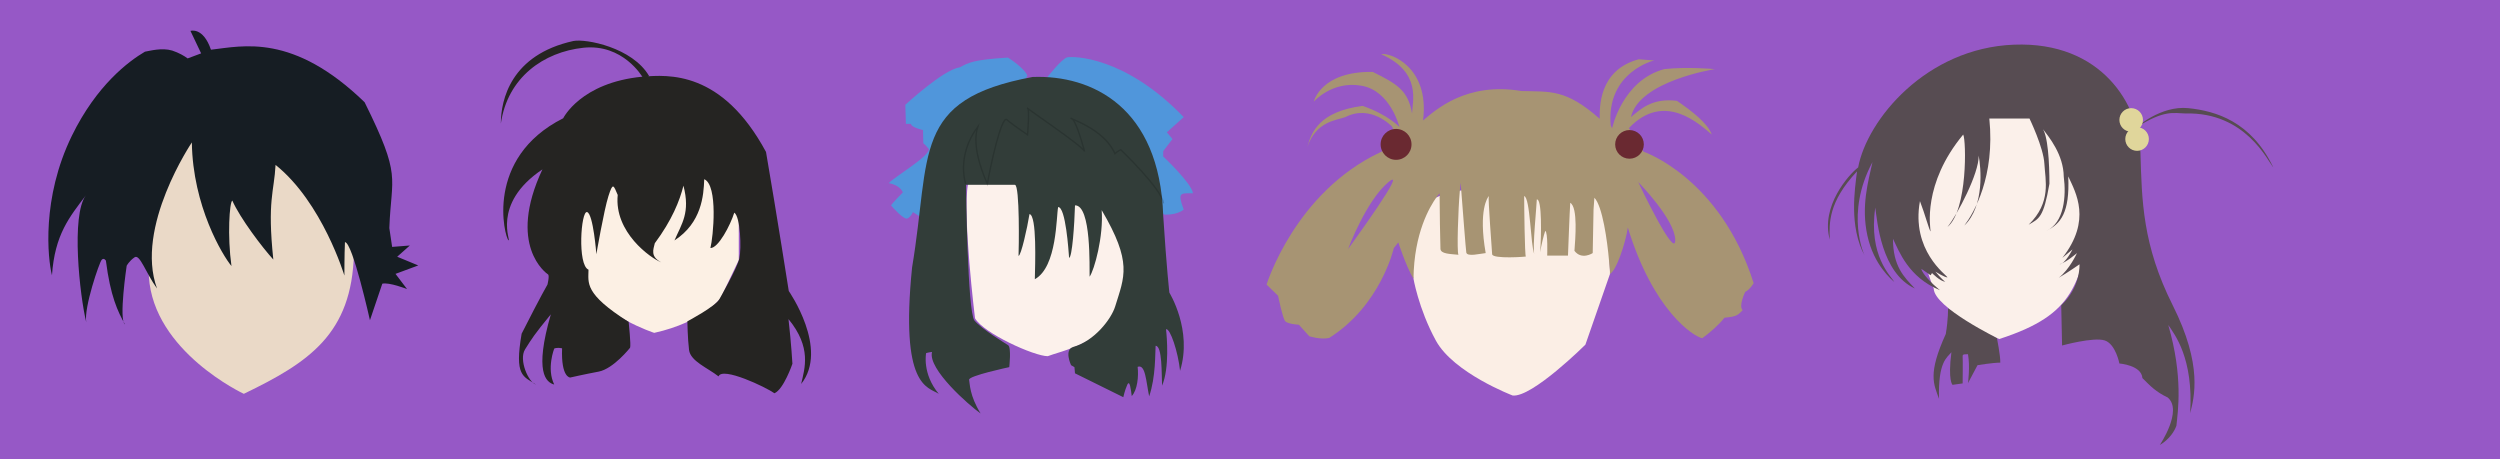
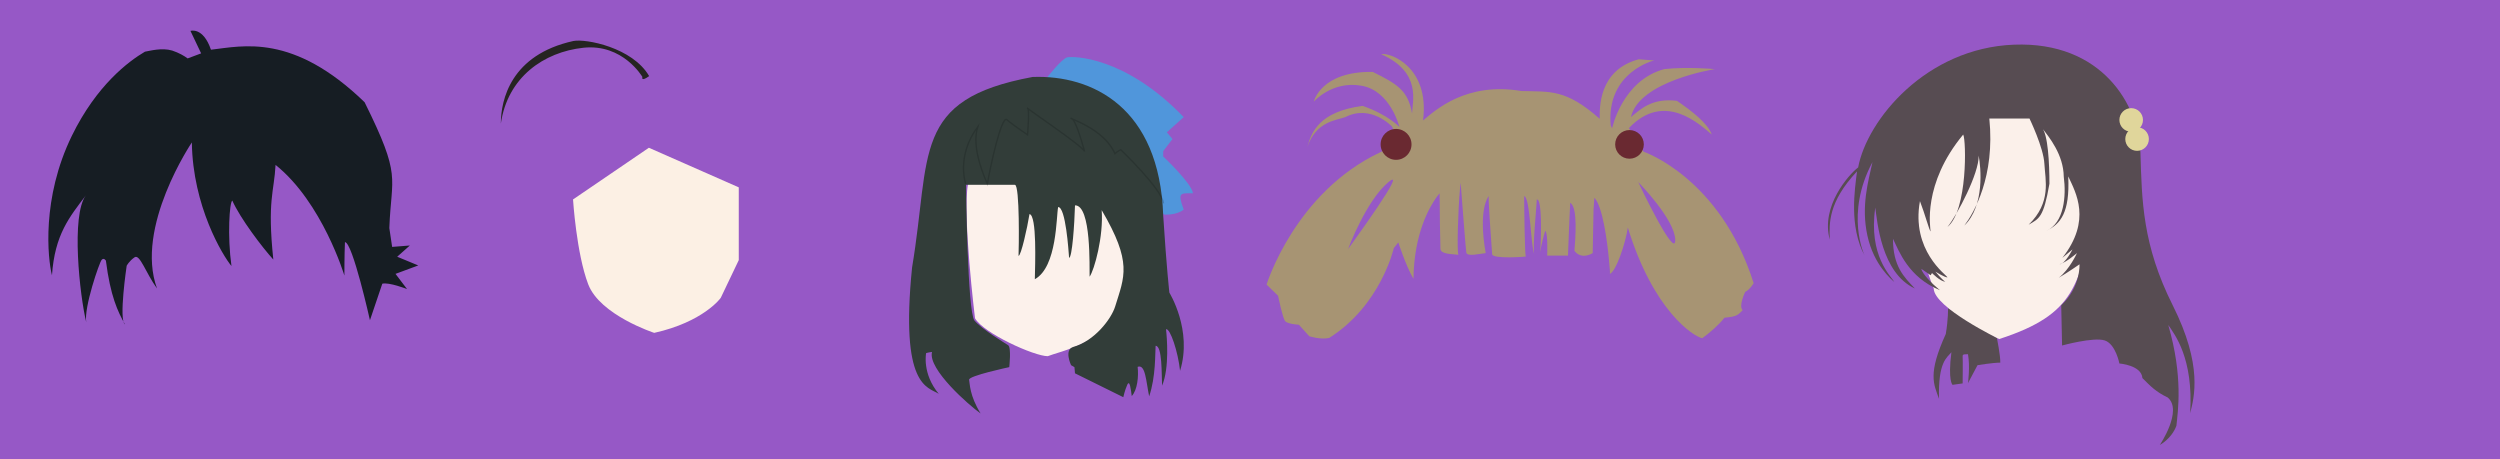
<svg xmlns="http://www.w3.org/2000/svg" version="1.1" x="0px" y="0px" width="890px" height="163.5px" viewBox="0 0 890 163.5" style="enable-background:new 0 0 890 163.5;" xml:space="preserve">
  <style type="text/css">
	.st0{fill:#9658C6;}
	.st1{fill:#5096DB;}
	.st2{fill:#FCF1EB;}
	.st3{fill:#323D39;}
	.st4{opacity:0.2;fill:none;stroke:#0E0F0F;stroke-width:0.5;stroke-miterlimit:10;}
	.st5{fill:#FBEEE5;}
	.st6{fill:#A79473;}
	.st7{fill:#6A2931;}
	.st8{fill:#574C52;}
	.st9{fill:#FBF0EA;}
	.st10{fill:#E0D69B;}
	.st11{fill:#EAD9C7;}
	.st12{fill:#161D23;}
	.st13{fill:#FCF0E4;}
	.st14{fill:#252422;}
	.st15{fill:none;}
</style>
  <g id="Calque_3">
    <rect class="st0" width="890" height="163.5" />
  </g>
  <g id="Calque_1">
    <path class="st1" d="M372.6,27.8c0,0,5.4-7,7.4-7.4s20.4-0.5,41.4,21.3c-3.5,3.1-6,5.4-6,5.4l2,2.4l-3.3,4.3v1.9   c0,0,10.1,9.5,10.6,13.1c-4.5,0-5.6-0.4-3.3,5.8c-2.5,2.1-7,1.8-7,1.8L372.6,27.8z" />
-     <path class="st1" d="M328.6,77.8l-3.6-2.3c0,0-0.8,1.8-2,2.3c-1.2,0.5-5.5-4.2-5.8-4.7c0.5-0.8,4.2-4.6,4.2-4.6s-0.7-2.5-5-3.3   c2.1-2.3,14.3-9.4,14.3-12.1c-1-1.3-2-2.1-2-2.1l-0.1-4.7c0,0-4.2-0.9-4.3-2.2c-1.5,0-1.8,0-1.8,0l-0.2-6.8   c0,0,13.5-12.5,19.3-13.3c3.3-1.7,4.6-2.7,17.2-3.5c3.1,1.9,6.6,5,6.9,6.4C366,28.5,328.6,77.8,328.6,77.8z" />
    <path class="st2" d="M347.1,113.3c0,0-4.5-36.8-2.5-47.7s51.3-5.3,51.3-5.3s9.1,29.5,3.4,47.8c-4.2,13.7-22.8,17.2-26.3,18.7   C368.2,126.8,350.2,118.7,347.1,113.3z" />
    <path class="st3" d="M361.3,65.8h-17.4c0,0,0.5,45.3,3,48.3s10.8,8,12,8.8s0.4,7.8,0.4,7.8s-14.6,3.1-14.3,4.5s0.1,5.5,4.1,12   c-4-2.8-18.9-15.8-17.3-21.9c-1.1,0.1-2.1,0.4-2.1,0.4s-1.5,7.3,4.5,14.5c-4-2.5-13.8-2.5-9.5-45c6.8-40.5-0.3-59.8,42.9-67.8   c21.2-0.8,45.2,10.8,46.5,49.3c1.2,18.8,2.2,27.5,2.2,27.5s8.3,13.3,3.8,27.8c-0.7-6.7-3.5-15.2-5-14.8c0.3,2.6,1.3,13.7-1.4,20.1   c-0.2-4.1,0.1-14.2-2.3-14.2c-0.2,2.6,0.1,11-2.3,18c-1.1-5.3-1.3-11.6-4.1-10.5c0.4,3.4-0.1,8.3-2.1,10.4c-0.3-2.3-0.7-6-1.6-4   s-1.4,4.4-1.4,4.4l-17.2-8.5l-0.2-2.2l-1.2-0.7c0,0-2.6-5.5,0.8-6.5c7.5-2.1,13.5-9.9,14.9-14.4c3.3-10.7,6.2-15.6-4.8-34.3   c0.7,9.3-2.6,21.3-4.3,23.7c-0.1-2.9,0.7-25.5-5.2-25.4c-0.2,6.9-1,18.5-2.1,18.7c-0.2-2.6-1.2-18.1-3.9-18.1   c-0.7,3.2-0.3,21.3-8.3,25.7c0.1-5.1,0.8-22.7-1.9-23.2c-0.8,5-3,14.8-3.9,14.9C362.7,89.1,363.1,65.8,361.3,65.8z" />
    <path class="st4" d="M343.8,65.5c0,0-3.5-9.9,4.3-20.4c-1.9,5.9,0.5,13.8,3.4,20.4c1.1-6.6,4.9-23.6,6.8-23   c1.5,1.4,7.5,5.5,7.5,5.5s0.8-9.3,0-9.5s19.4,13.3,20.3,15.4c-1.1-4-3.3-11.6-4.8-11.8s11.8,3.6,15.6,12.6c1.3-1.1,2.1-1.4,2.1-1.4   s14.8,14.2,15.2,19.1" />
-     <path class="st5" d="M538.5,140.8c0,0-21-8-27.3-19.5s-8.1-22.6-8.1-22.6s-5.5-22.9,9.3-28.9s59.4-2.5,59.4-2.5l1.4,30.1l-8.8,25.3   C564.4,122.7,545.4,141.6,538.5,140.8z" />
    <path class="st6" d="M585.1,54c0,0,0,0-5.2-8.4c12.7-13.4,25.4-1.1,29.5,2.3c-1.5-4.1-7.3-8.5-12.4-12c-8.8-1.1-12.9,2.9-16.4,5.8   c2.9-12.9,29.9-17.1,29.9-17.1s-9.9-0.9-18,0c-15,4-18.6,21.1-18.6,21.1s0,0-0.5-1.1c-1.6-19,15.5-23.1,15.5-23.1s-0.8,0-5.5-0.4   c-14.5,3.9-13.9,17.6-13.9,21.2c-12.1-10.7-17.6-9.6-27.9-9.9c-19.6-3.3-30.6,6.8-35,10.5c2.5-19.3-12.1-24.4-14.9-23.6   c14.5,6.4,11.1,16.8,11,21.1c-1.4-8-5-10.4-14-14.8c-18.5-0.3-21,10.6-21,10.6s6.5-7.5,16.9-5.7c10.4,1.7,13.6,14.7,13.6,14.7   s-4.1-4.4-13.1-7.5c-15.4,2-18.2,9.3-19.7,14.6c3.2-9.1,10.1-9.4,13.5-10.6C488,37,495.5,45,495.5,45s4,5.4-4.1,9.2   c-30.4,14.3-40.5,47.1-40.5,47.1l4.1,4c0,0,1.6,7.9,2.5,9s4.9,1.3,4.9,1.3l3.7,4.1c0,0,4,1.3,7.1,0.6c18.4-11.6,23-32,23-32l1.6-2   c0,0,2.6,8.1,5.3,12.8c0,0,0,0.1,0.1,0.1c0.2-16.3,5.8-25.6,8.2-29c0.7-0.9,1.1-1.4,1.1-1.4s0,0.3,0,0.9c0,3.7,0.2,17.4,0.3,18.9   c0.1,1.8,3.4,1.8,6.4,2.1c-0.6-1.1-0.1-16.2,0.5-22.8c0.1-1.3,0.2-2.3,0.3-2.8c0,0.4,0.1,1.3,0.2,2.7c0.5,6.3,1.6,20.9,1.8,22.1   c0.3,1.6,4.9,0.4,6.9,0.2c-2.7-15.5,0.8-19.9,1.1-20.3c-0.3,0.8,1.1,19,1.2,20.7c0.1,1.8,12.4,0.9,12,0.8s-0.6-18.4-0.6-21.5   c2.2,0.6,2.3,17.9,3.6,20.6c-0.7-2,0.9-17.8,0.9-19.4c1.9-0.3,1.6,13.1,1.2,18.8c0.4-2.6,1.3-6.2,1.8-7.6c1,0.4,0.7,8.8,0.7,8.8   h7.4c0,0,0.6-16,0.8-18.8c2.8,1.6,1.8,13,1.5,17.1c2.6,3.4,6.5,0.8,6.5,0.8l0.3-15.6l0.3-4.1c2.9,3,4.6,15.4,5.2,22.3   c0.3,2.7,0.4,4.5,0.3,4.8c2.2-0.8,5.6-10.9,6.4-16.5c9.1,29.7,23.4,38.8,26.5,39.4c2.4-1.7,6.1-4.9,7.9-7.3c4.6-0.4,4.8-1,6.5-2.7   c-1.6-1.4,0.9-6.5,0.9-6.5s1.4-0.5,3-3.1C612.4,63.2,585.1,54,585.1,54z M479.9,88.7c0.4-1.1,6.6-17.3,14.3-23.8   C502,58.4,480.9,87.2,479.9,88.7z M583.2,64.8c0.4,0.4,13,13.3,13.2,20.6C596.5,92.8,583.5,65.5,583.2,64.8z" />
    <circle class="st7" cx="497" cy="51.4" r="5.5" />
    <circle class="st7" cx="580.1" cy="51.4" r="5.1" />
-     <path class="st8" d="M760.5,45.4c0,0,8.7-7.9,18.5-6.9s22.4,4.7,30.3,21.1c-1.9-2.1-9.8-19.8-31.3-19.2   C773.8,40.3,770.5,39,760.5,45.4z" />
    <path class="st8" d="M710.9,120.3c0,0,1.3,6.5,1.2,8.8c-2.6,0-8.1,0.9-8.1,0.9l-3.4,6.4c0,0,0.8-5.9,0-10.3c-0.9,0.1-2-0.2-1.9,0.8   s0,9.6,0,9.6l-3.6,0.5c0,0-1.7-1.4-0.4-11.6c-1.5,1.9-4.8,3.3-4.4,16.6c-1.9-5.3-4.1-8.8,2.4-23.1c0.9-5.3,0.8-9.2,0.8-9.2   L710.9,120.3z" />
    <path class="st9" d="M711.7,120.7c0,0-23.2-11.2-23.3-18c-4.2-10-14.3-45.8,9.2-58.5s44-13.5,48.2,33   C739.5,100.7,739.7,111.7,711.7,120.7z" />
    <path class="st8" d="M708.2,42.2h14.3c0,0,5,10.3,5.3,16.1s2.6,13.7-5.6,21.7c3.7-2.2,5.3-2.4,7.4-14.6c0-7-0.5-17.8-2.7-19.9   c2.7,3.4,7.7,9.6,7.8,17.4c0.9,6.8,0.2,16.4-6.2,19.3c5-2.5,8.4-6.3,7.8-19.4c2.7,5.8,8.4,15.6-2.1,29c3.6-3,3.6-3,3.6-3   s-2.5,5.1-4.6,5.3c2.4-0.7,6.2-4,6.2-4s-2.6,5.8-6.5,8.8c3.4-2,7.4-4.8,7.4-4.8s0.5,8-6.5,14.6c0.1,5.6,0.3,14.3,0.3,14.3   s11.3-3.1,15.2-1.8s5.2,8.2,5.2,8.2s7.9,0.6,8.2,5.2c2.9,2.9,4.8,4.9,9,6.9c5.5,4.6-2.8,16.9-2.8,16.9s4.1-2.1,5.9-6.8   c0.5-5.1,2.5-17.4-2.9-35.9c2.3,3.4,9,11.8,7.8,31.4c1.4-5.6,4.6-16.9-6.2-38.4s-11-37.3-11.5-54.3s-13.7-39.7-45-38.5   s-52.3,26.7-55.5,43.7c-3.3,2.5-13.4,13.8-10.1,25.7c-0.2-5.8-0.6-13.3,9.7-24.3c-0.8,6.5-2.9,19.5,2.7,30c0,0-7.1-14.8,2.8-33.3   c-1.5,6.9-4.1,15.7-1.8,26.2s8.6,15.6,9.6,16.5c-1.2-2.1-9.3-9.3-6.8-26.5c0.7,4.8,2.1,23.3,14.1,28.8c-3.9-4.1-7.8-7.9-7.8-17.7   c2.2,4.5,5.5,13.7,16.7,18.3c-2.8-2.3-6.3-5.8-6.6-7.6c1.5,1,3.3,2.3,3.3,2.3l0.5-0.8c0,0,2.8,2.9,4.7,3.1c-1.4-1-3.5-3.6-3.5-3.6   s3.7,2.3,4.3,2c-0.4-0.8-13-9.6-9.8-27.1c1.8,4.6,3.3,10.4,3.8,10.8c-0.1-1.3-3-16.9,11.6-34.5c1.1,2,1.6,27-5.6,32.9   c3.5-4.3,11.3-19.2,11.1-25.4c0.8,4,2.2,17.9-5.1,24.9C702.7,75.8,710.3,62.9,708.2,42.2z" />
    <circle class="st10" cx="758.7" cy="42.7" r="4.2" />
    <circle class="st10" cx="760.8" cy="49.5" r="4.2" />
  </g>
  <g id="Calque_2">
-     <path class="st11" d="M86.8,140.2c0,0-32.2-15-33.8-41.8s17.3-63.7,27.5-62.2s46.2,25.3,45.5,54S110,129,86.8,140.2z" />
    <path class="st12" d="M131.7,114c0,0-6.2-27.8-8.9-27.8c-0.2,4.4-0.2,11.9-0.2,11.9s-7.8-26-24.5-39.4c-0.5,9.6-3,12.6-0.8,33.7   C93.3,88,85.5,77.7,82.7,71.4c-1,0.6-1.8,12.5-0.3,23.3c-3.1-3.7-13.8-21.3-14.1-44c0,0-20.4,30.2-12.4,52c-4-5.5-6.1-12.4-8-11.1   s-2.8,3-2.8,3s-2.9,19.4-0.6,20.9c-2.6-4.6-5.2-10.1-6.8-22.7c0,0-0.7-1.2-1.5-0.3c-0.8,0.8-6.4,17.1-5.5,22.2   c-2.3-9.4-5.5-38.1-0.1-45.2c-5.9,7.8-11.1,14-12.1,28.5c-1.5-5.9-3.8-27.4,7.1-49.7c8.8-18,20.2-26.5,26-29.9   c1.8-0.3,6-1.5,9.7-0.4c2.4,0.8,4.3,1.9,5.5,2.8c4.8-1.8,4.8-1.8,4.8-1.8l-3.8-8c0,0,4.5-1.5,7.3,6.7c11.3-1.3,29.2-6,54.7,18.7   c13.3,26.8,9.5,26,8.8,44.8c1,6.7,1,6.7,1,6.7l6.3-0.5l-4.5,4l7.5,3.1l-8.1,3l4.1,5.4c0,0-6.4-2.5-8.8-1.9" />
    <path class="st13" d="M232.9,118.5c0,0-19.3-6.3-23.5-17.3S204,71,204,71l27-18.4l32,14.1v25.9l-6.4,13.4   C256.6,106.1,250.4,114.6,232.9,118.5z" />
-     <path class="st14" d="M223.8,114.6c0,0,0.9,8.5,0.5,9.2c0,0-5.9,7.5-11.2,8.5c-5.3,1-10.1,2.1-10.1,2.1s-3.3,0.1-2.9-10.4   c-2-0.4-2.8,0.1-2.8,0.1s-2.8,7.1,0,12.8c-2.9-0.8-7.2-4.3-1.2-25c-6,7.3-6.8,8.7-9.2,12.5c-2.3,3.8,1.3,11.8,3.9,12.5   c-4.6-3-7.7-3-5.1-18.1c6.9-13.6,9.2-17.5,9.2-17.5s0.8-3.2,0.2-3.6s-14.7-10.3-2-37.4c-18.5,12.4-10.8,26.3-12.1,25.2   c-1.3-1-8.7-29.2,19.5-43.4c0,0,6.2-12.7,28.2-14.8c9.2-0.7,28.3-2.3,44,26.8c4,23.3,8.1,49.5,8.1,49.5s14.4,20.6,4.4,33.1   c1.3-5.6,3.8-13-4.5-23.1c1,8.8,1.4,15.9,1.4,15.9s-3.1,9.1-6.4,10.5c-2.9-2.1-18.6-9.6-19.9-6c-3.8-3-10-5.4-10.5-9.4   c-0.5-4-0.6-10.2-0.6-10.2s10-5.3,11.4-7.9c0,0,6.3-10.9,7.1-14.5s0.4-14.8-1.8-16.3c-1.4,4.5-5.7,12.7-8.5,12.6   c1-3.8,2.8-22.4-2.2-24.5c-0.2,5.8-0.9,15.5-10.6,21.8c2.6-6,5.7-9.9,3.2-19.5c-1.3,5.3-4.1,12.3-10.2,20.5   c-0.5,2.2-1.7,4.7,2.3,6.8c-3.8-1.5-16.8-10.7-15.5-24c-1.5-3.5-1.7-4.6-3.3,0.4c-1.6,5-4.3,20.7-4.3,20.7s-1.1-14.4-3.3-15   s-3.5,18.9,0.5,20.5C209.5,100.7,207.8,104.5,223.8,114.6z" />
    <path class="st15" d="M230.3,27.3" />
    <path class="st14" d="M228.7,27.4c0,0-6.9-11.9-21-10.4s-27,10.5-29.4,27c0-8.5,3.6-24.5,25.8-29.4c4.4-0.9,21.1,2.3,27,12.5   C228,29.3,228.7,27.4,228.7,27.4z" />
  </g>
</svg>